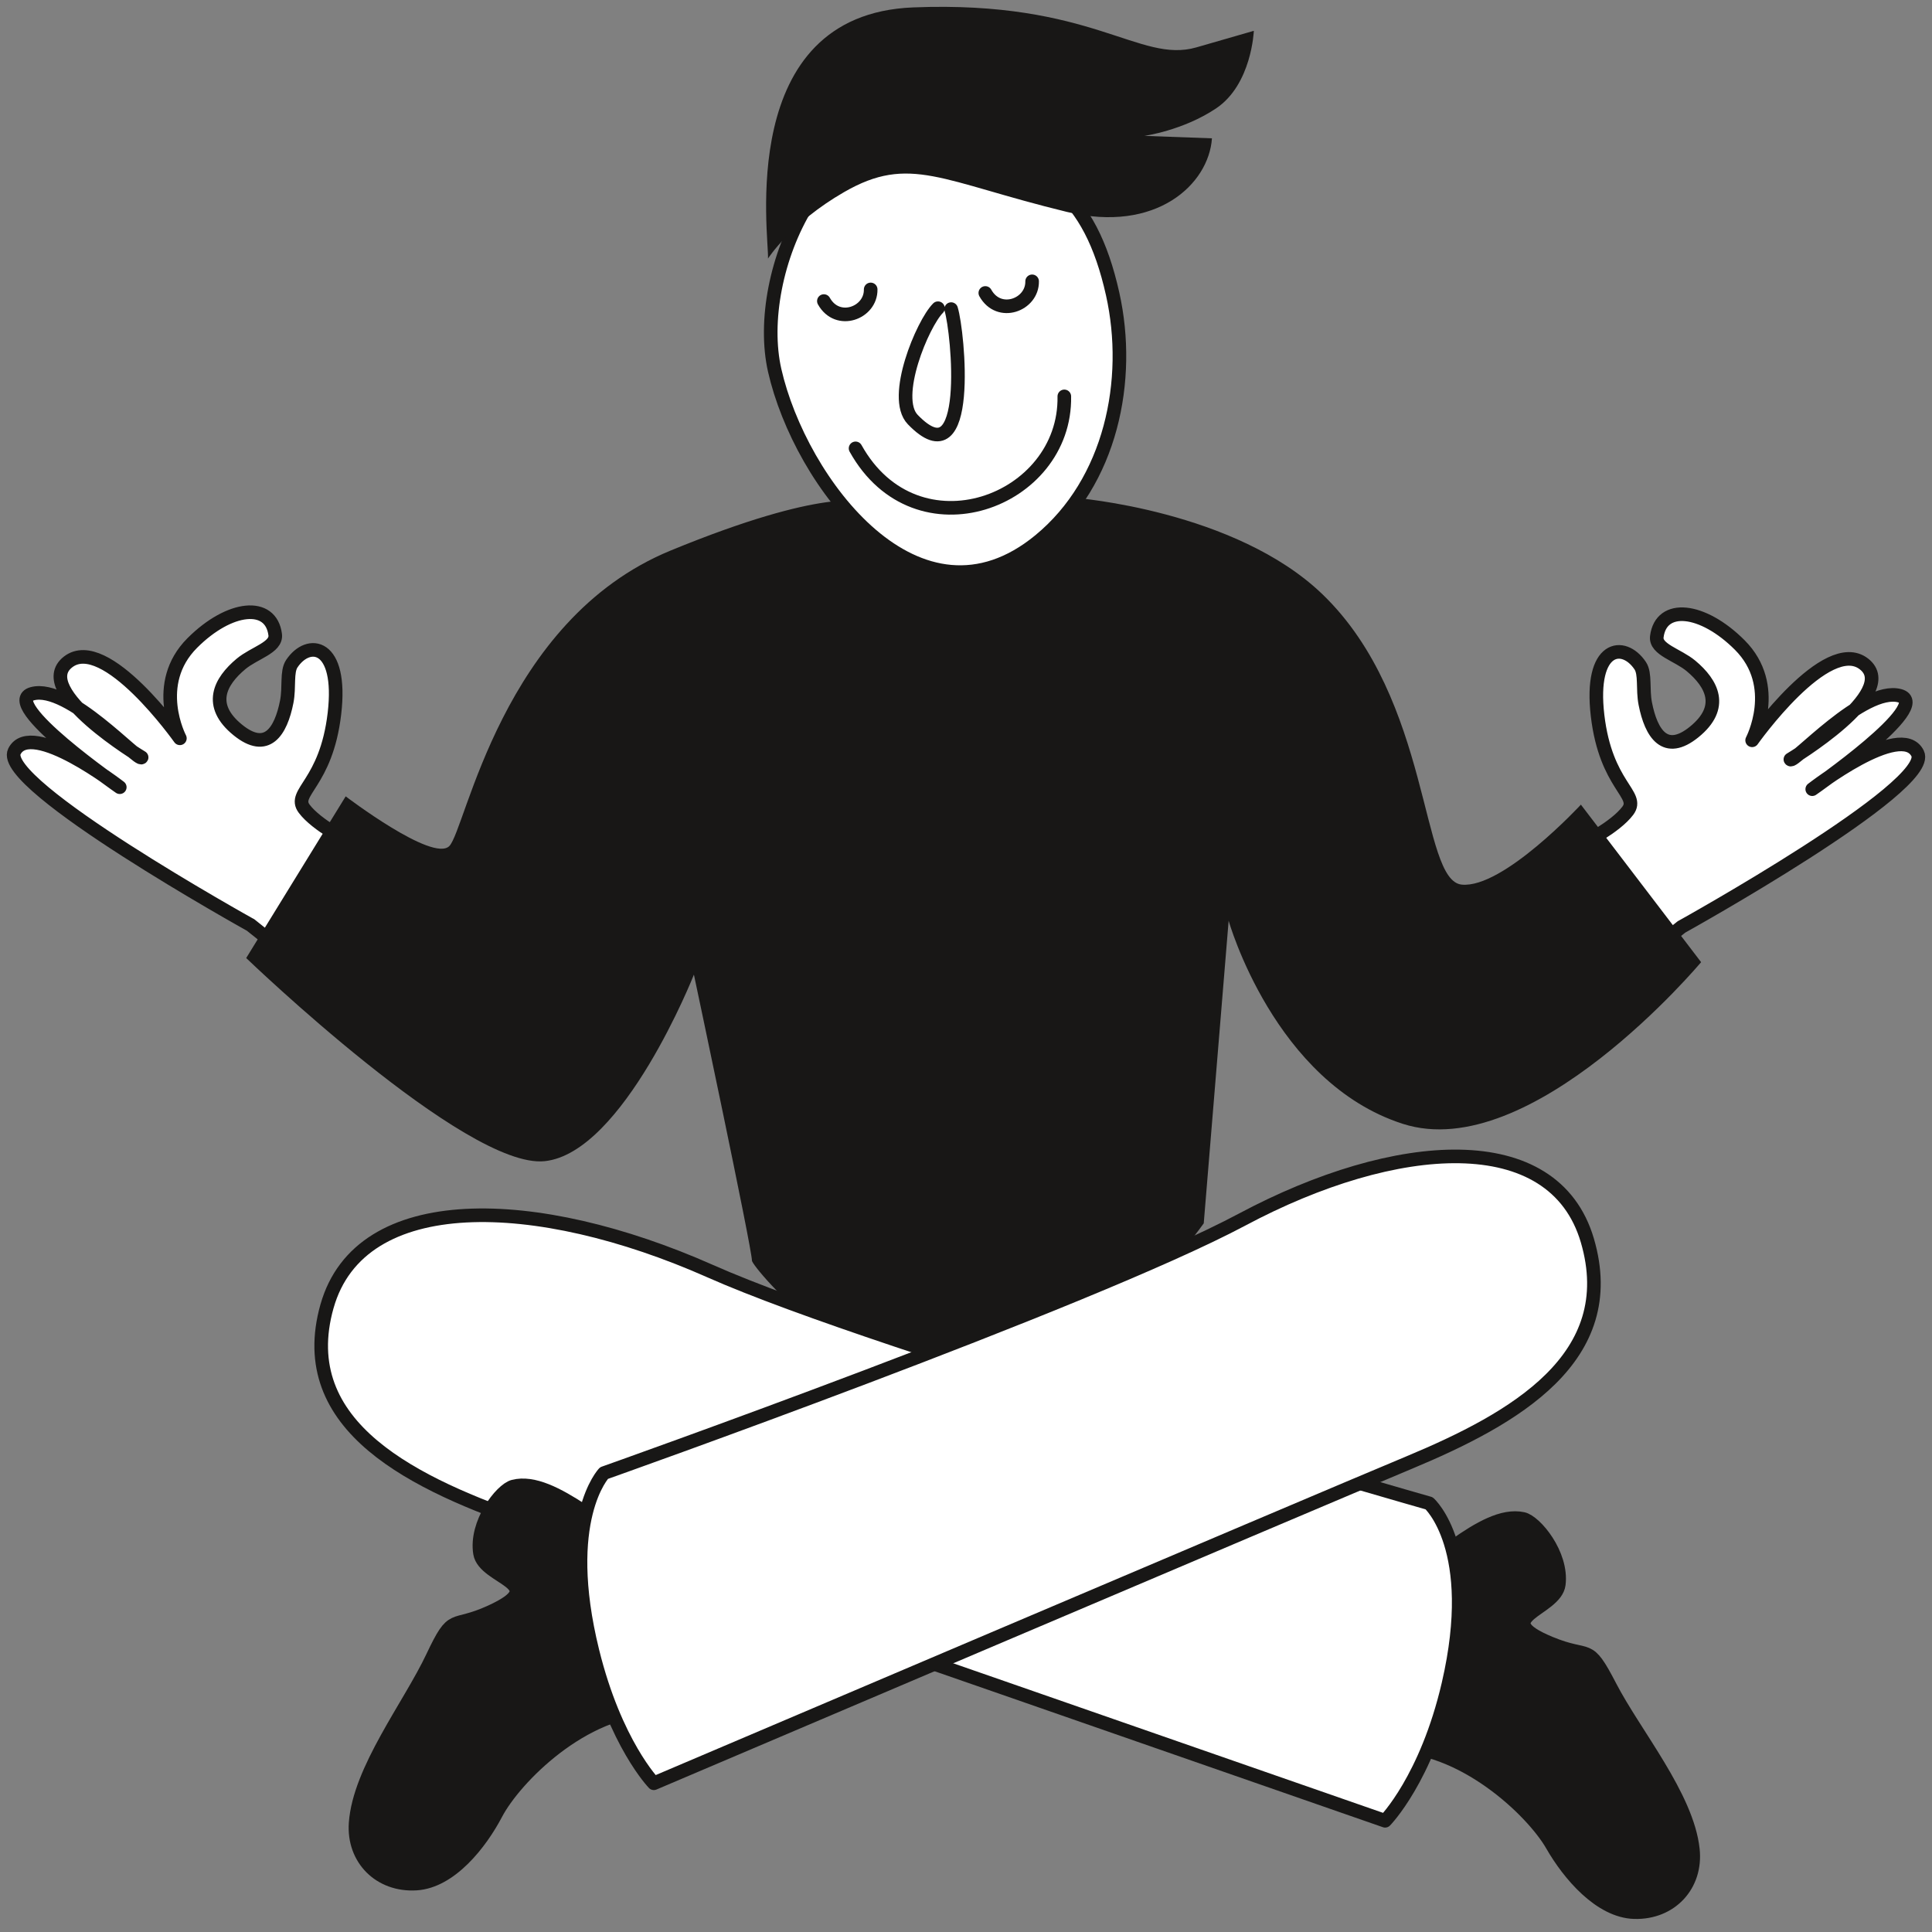
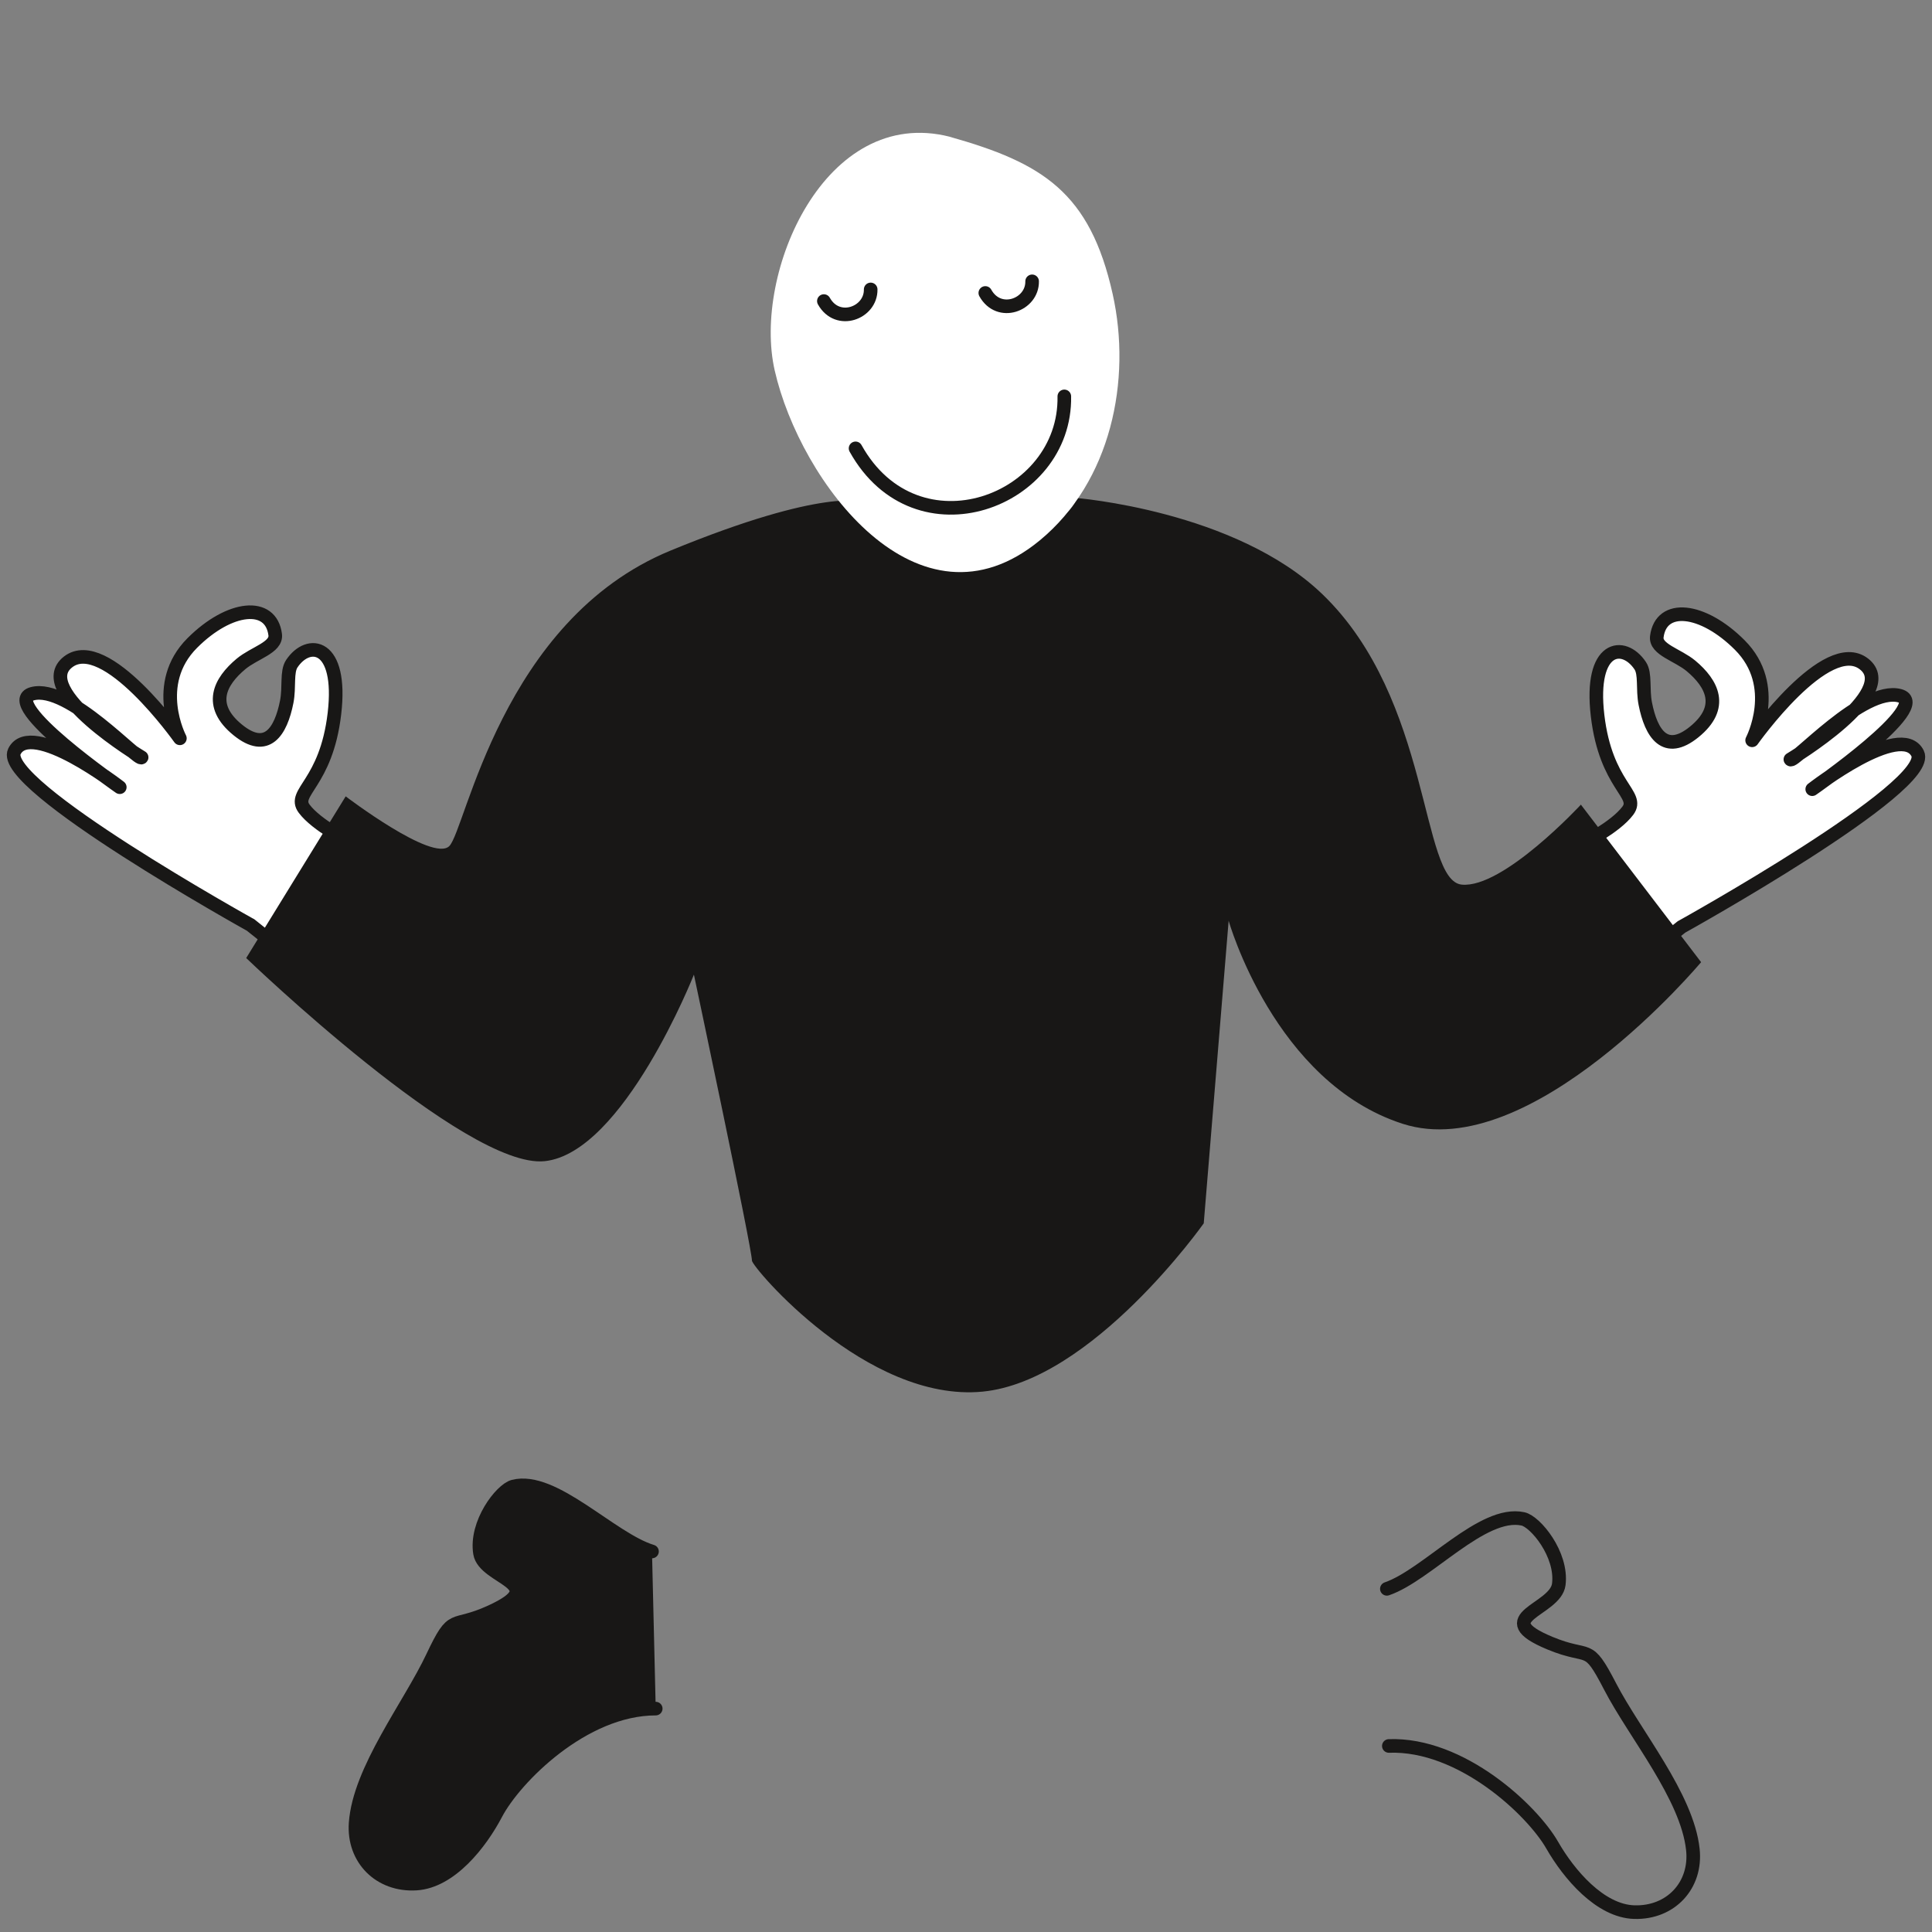
<svg xmlns="http://www.w3.org/2000/svg" width="142" height="142" fill="none">
  <rect width="100%" height="100%" fill="#808080" stroke="none" />
  <path fill="#fff" stroke="#181716" stroke-linecap="round" stroke-linejoin="round" d="M18.4 67.976S-.161 57.668 1.059 55.229c1.22-2.435 7.744 2.63 7.744 2.63s-8.942-6.19-6.43-6.869c2.68-.723 7.843 5.054 8.036 4.677 0 0-8.15-4.881-5.407-7.014 2.742-2.132 8.219 5.612 8.219 5.612s-2.103-3.99.912-7.006c2.743-2.742 5.788-3.045 6.094-.61.117.946-1.533 1.33-2.515 2.15-1.545 1.293-2.48 3.035-.227 4.857 2.125 1.72 3.155.127 3.59-2.081.211-1.078-.026-2.195.372-2.794 1.22-1.829 3.742-1.508 3.133 3.67-.61 5.177-3.133 5.772-2.22 6.992.912 1.22 3.351 2.435 3.351 2.435l-4.264 8.53-3.045-2.436v.004ZM123.599 68.122s18.563-10.307 17.343-12.746c-1.219-2.436-7.744 2.628-7.744 2.628s8.942-6.188 6.43-6.868c-2.68-.723-7.843 5.054-8.036 4.678 0 0 8.149-4.882 5.407-7.014-2.742-2.133-8.219 5.611-8.219 5.611s2.103-3.99-.912-7.006c-2.743-2.742-5.788-3.045-6.094-.61-.117.946 1.533 1.33 2.515 2.15 1.545 1.293 2.479 3.035.227 4.857-2.125 1.72-3.155.128-3.589-2.081-.212-1.077.025-2.195-.373-2.793-1.219-1.83-3.742-1.508-3.133 3.669.61 5.177 3.133 5.772 2.22 6.992-.912 1.22-3.351 2.435-3.351 2.435l4.264 8.53 3.045-2.436v.004Z" />
  <path fill="#181716" d="m18.098 70.411 7.31-11.88s6.396 4.873 7.616 3.654c1.22-1.22 3.83-16.602 16.251-21.714 11.414-4.699 14.214-3.57 14.214-3.57s1.523 6.093 8.836 3.654c7.31-2.435 6.704-3.961 6.704-3.961s11.764.909 18.176 7.09c8.036 7.745 7.181 21.028 10.227 21.334 3.045.303 8.762-5.878 8.762-5.878l8.836 11.578s-12.49 14.926-21.932 11.88c-9.446-3.044-12.794-14.925-12.794-14.925l-1.83 22.24s-8.175 11.585-16.255 12.37c-8.51.825-16.952-9.158-16.952-9.629 0-.912-4.265-21.02-4.265-21.02s-5.177 13.1-10.968 13.71c-5.79.61-21.933-14.925-21.933-14.925l-.003-.008Z" />
  <path fill="#fff" d="M69.806 10.05c-9.16-2.323-14.499 10.004-12.867 17.175 1.87 8.215 10.57 19.837 19.483 12.494 5.228-4.308 6.773-11.768 5.356-18.114-1.668-7.473-5.152-9.631-11.976-11.552" />
-   <path stroke="#181716" stroke-linecap="round" stroke-linejoin="round" d="M69.806 10.05c-9.16-2.323-14.499 10.004-12.867 17.175 1.87 8.215 10.57 19.837 19.483 12.494 5.228-4.308 6.773-11.768 5.356-18.114-1.668-7.473-5.152-9.631-11.976-11.552" />
-   <path stroke="#181716" stroke-linecap="round" stroke-linejoin="round" d="M68.94 22.653c-1.131 1.136-3.413 6.569-1.854 8.183 4.414 4.575 3.34-6.452 2.822-8.117" />
  <path stroke="#181716" stroke-linecap="round" stroke-linejoin="round" d="M62.883 32.954c4.477 8.043 15.481 3.932 15.343-3.82M60.554 22.128c1.004 1.803 3.469.88 3.44-.855M72.42 21.532c1.004 1.804 3.469.88 3.44-.854" />
-   <path fill="#181716" d="M56.446 18.999c.102-1.497-2.453-17.924 10.658-18.454 13.207-.533 16.62 4.152 20.834 2.936l4.217-1.216s-.153 3.958-2.786 5.71c-2.431 1.622-5.258 2.012-5.258 2.012l4.966.18c-.23 3.37-4.09 7.006-10.665 5.407-9.23-2.246-11.541-4.24-16.368-1.457-3.914 2.253-5.594 4.882-5.594 4.882h-.004ZM102.079 128.326c5.327-.193 10.541 4.729 12.009 7.296 1.216 2.121 3.509 4.848 6.039 4.918 2.687.073 4.579-1.983 4.297-4.604-.42-3.911-4.279-8.493-6.086-11.987-1.716-3.312-1.417-1.928-4.425-3.181-4.561-1.898.419-2.406.657-4.323.274-2.201-1.72-4.611-2.633-4.808-2.979-.65-7.039 4.126-10.004 5.141" />
  <path stroke="#181716" stroke-linecap="round" stroke-linejoin="round" d="M102.079 128.326c5.327-.193 10.541 4.729 12.009 7.296 1.216 2.121 3.509 4.848 6.039 4.918 2.687.073 4.579-1.983 4.297-4.604-.42-3.911-4.279-8.493-6.086-11.987-1.716-3.312-1.417-1.928-4.425-3.181-4.561-1.898.419-2.406.657-4.323.274-2.201-1.72-4.611-2.633-4.808-2.979-.65-7.039 4.126-10.004 5.141" />
-   <path fill="#fff" stroke="#181716" stroke-linecap="round" stroke-linejoin="round" d="M24.035 96.01c2.439-8.646 15.39-8.245 28.147-2.589 12.753 5.656 52.858 17.069 52.858 17.069s3.728 3.316 1.42 13.283c-1.613 6.967-4.655 10.052-4.655 10.052s-54.198-18.876-62.6-21.739c-8.737-2.979-17.675-7.204-15.17-16.08v.004Z" />
  <path fill="#181716" d="M48.195 125.581c-5.331 0-10.362 5.104-11.739 7.726-1.136 2.165-3.33 4.973-5.857 5.133-2.683.168-4.648-1.814-4.461-4.443.277-3.922 3.969-8.643 5.648-12.199 1.596-3.374 1.347-1.979 4.308-3.341 4.488-2.063-.503-2.391-.814-4.297-.354-2.191 1.552-4.67 2.458-4.904 2.953-.759 7.181 3.867 10.183 4.776" />
  <path stroke="#181716" stroke-linecap="round" stroke-linejoin="round" d="M48.195 125.581c-5.331 0-10.362 5.104-11.739 7.726-1.136 2.165-3.33 4.973-5.857 5.133-2.683.168-4.648-1.814-4.461-4.443.277-3.922 3.969-8.643 5.648-12.199 1.596-3.374 1.347-1.979 4.308-3.341 4.488-2.063-.503-2.391-.814-4.297-.354-2.191 1.552-4.67 2.458-4.904 2.953-.759 7.181 3.867 10.183 4.776" />
-   <path fill="#fff" stroke="#181716" stroke-linecap="round" stroke-linejoin="round" d="M116.669 91.172c-2.472-8.405-14.09-7.547-25.361-1.541S44.394 108.27 44.394 108.27s-3.239 3.389-.847 13.094c1.672 6.784 4.509 9.704 4.509 9.704s48.06-20.457 55.509-23.568c7.748-3.235 15.638-7.7 13.104-16.328Z" />
</svg>